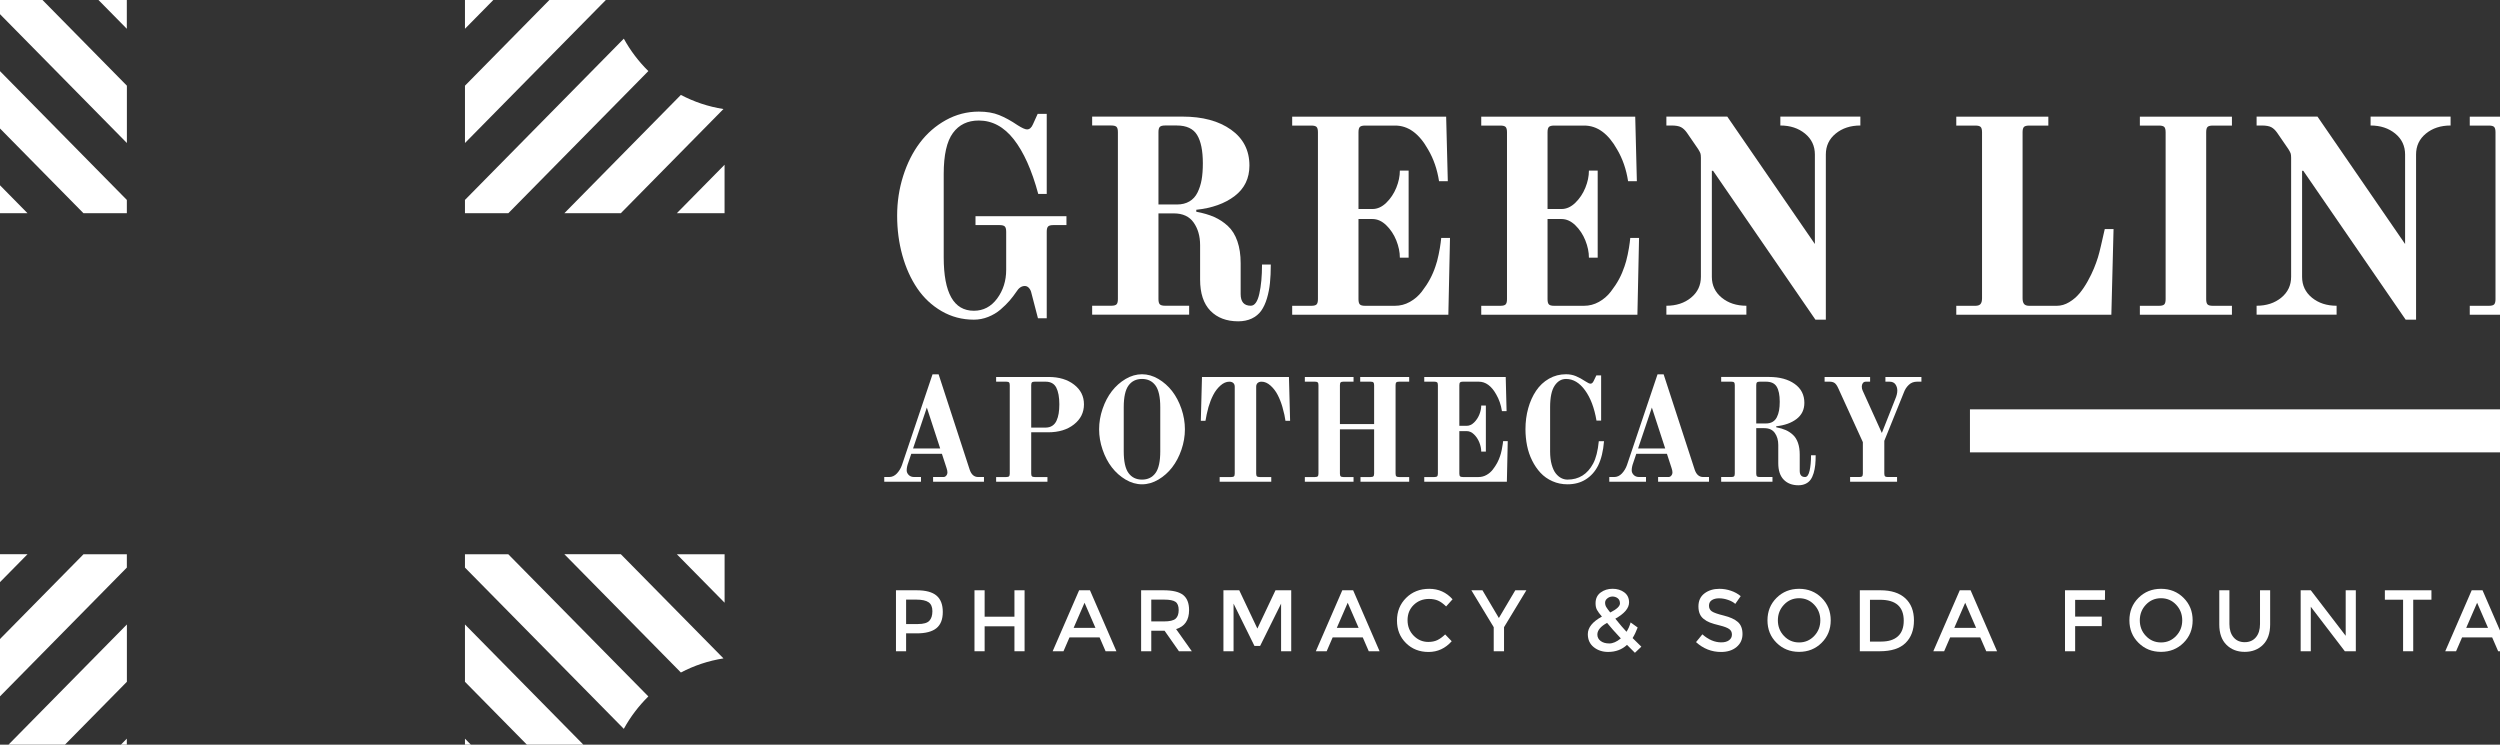
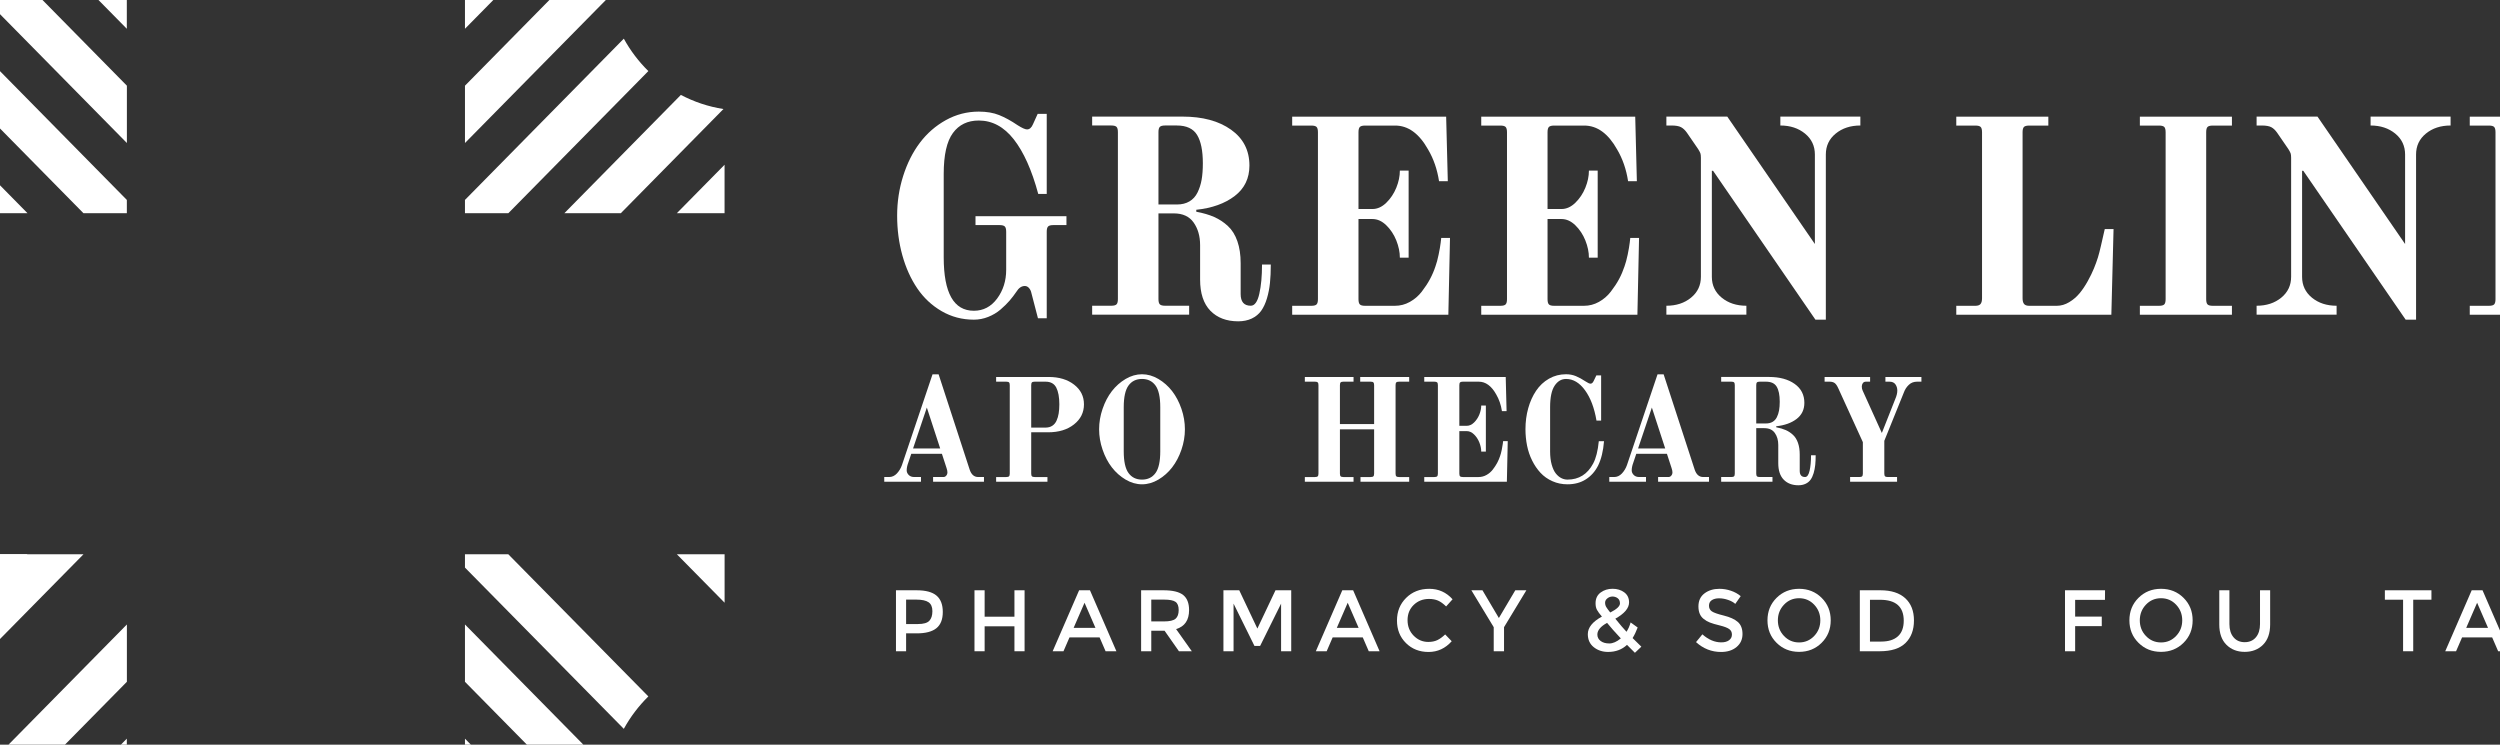
<svg xmlns="http://www.w3.org/2000/svg" width="188" height="56" viewBox="0 0 188 56" fill="none">
  <rect x="0" y="0" width="188" height="56" fill="#333333" stroke="none" />
  <g id="GreenLineApothecary-horizontal-_1_ 1" clip-path="url(#clip0_8074_75250)">
    <g id="g10">
      <g id="g12">
        <g id="g14">
          <g id="Group 1491">
            <g id="g20">
              <path id="path22" d="M69.887 46.682C70.04 46.518 70.116 46.278 70.116 45.96C70.116 45.644 70.019 45.419 69.826 45.288C69.632 45.157 69.328 45.091 68.914 45.091H68.139V46.928H69.024C69.447 46.928 69.734 46.846 69.887 46.682ZM70.427 44.79C70.741 45.056 70.898 45.467 70.898 46.022C70.898 46.578 70.737 46.985 70.417 47.242C70.096 47.5 69.604 47.629 68.94 47.629H68.139V48.974H67.377V44.389H68.927C69.612 44.389 70.112 44.522 70.427 44.79Z" fill="white" />
            </g>
            <g id="g24">
              <path id="path26" d="M73.281 48.974V44.389H74.044V46.376H76.286V44.389H77.048V48.974H76.286V47.098H74.044V48.974H73.281Z" fill="white" />
            </g>
            <g id="g28">
              <path id="path30" d="M82.378 47.216L81.557 45.327L80.737 47.216H82.378ZM80.426 47.931L79.974 48.974H79.16L81.15 44.389H81.965L83.954 48.974H83.14L82.688 47.931H80.426Z" fill="white" />
            </g>
            <g id="g32">
              <path id="path34" d="M88.404 46.527C88.559 46.392 88.637 46.173 88.637 45.875C88.637 45.575 88.557 45.37 88.397 45.258C88.238 45.146 87.954 45.091 87.545 45.091H86.576V46.731H87.526C87.957 46.731 88.249 46.663 88.404 46.527ZM89.419 45.878C89.419 46.635 89.093 47.111 88.443 47.308L89.625 48.974H88.656L87.577 47.433H86.576V48.974H85.812V44.389H87.493C88.183 44.389 88.676 44.507 88.973 44.743C89.27 44.979 89.419 45.358 89.419 45.878Z" fill="white" />
            </g>
            <g id="g36">
              <path id="path38" d="M92.764 48.974H92.002V44.389H93.191L94.554 47.268L95.917 44.389H97.1V48.974H96.338V45.393L94.761 48.574H94.335L92.764 45.393V48.974Z" fill="white" />
            </g>
            <g id="g40">
              <path id="path42" d="M102.169 47.216L101.348 45.327L100.528 47.216H102.169ZM100.217 47.931L99.765 48.974H98.951L100.941 44.389H101.756L103.745 48.974H102.931L102.479 47.931H100.217Z" fill="white" />
            </g>
            <g id="g44">
              <path id="path46" d="M107.404 48.273C107.667 48.273 107.894 48.229 108.083 48.139C108.272 48.05 108.471 47.906 108.677 47.709L109.169 48.221C108.69 48.759 108.11 49.028 107.427 49.028C106.745 49.028 106.178 48.805 105.728 48.359C105.277 47.913 105.053 47.349 105.053 46.666C105.053 45.984 105.282 45.416 105.741 44.961C106.199 44.506 106.779 44.279 107.478 44.279C108.179 44.279 108.764 44.541 109.233 45.066L108.749 45.604C108.533 45.394 108.33 45.248 108.138 45.164C107.946 45.081 107.721 45.04 107.463 45.04C107.006 45.04 106.623 45.189 106.312 45.489C106.003 45.789 105.848 46.171 105.848 46.637C105.848 47.103 106.001 47.492 106.309 47.805C106.617 48.117 106.982 48.273 107.404 48.273Z" fill="white" />
            </g>
            <g id="g48">
              <path id="path50" d="M113.103 48.974H112.328V47.164L110.647 44.389H111.481L112.715 46.475L113.95 44.389H114.783L113.103 47.164V48.974Z" fill="white" />
            </g>
            <g id="g52">
              <path id="path54" d="M121.262 44.859C121.118 44.859 120.988 44.905 120.874 44.997C120.76 45.089 120.703 45.196 120.703 45.319C120.703 45.441 120.732 45.552 120.79 45.649C120.849 45.748 120.949 45.885 121.091 46.059C121.578 45.815 121.821 45.587 121.821 45.377C121.821 45.203 121.764 45.072 121.65 44.987C121.536 44.902 121.406 44.859 121.262 44.859ZM120.367 48.201C120.531 48.326 120.748 48.388 121.02 48.388C121.291 48.388 121.58 48.262 121.886 48.008C121.45 47.545 121.106 47.155 120.852 46.84C120.365 47.107 120.121 47.4 120.121 47.719C120.121 47.916 120.203 48.077 120.367 48.201ZM120.929 49.025C120.507 49.025 120.147 48.905 119.85 48.667C119.553 48.428 119.404 48.102 119.404 47.687C119.404 47.192 119.757 46.753 120.464 46.368C120.287 46.163 120.164 45.994 120.093 45.863C120.021 45.731 119.986 45.566 119.986 45.364C119.986 45.015 120.113 44.746 120.367 44.557C120.621 44.369 120.92 44.276 121.265 44.276C121.61 44.276 121.902 44.365 122.144 44.544C122.385 44.724 122.506 44.975 122.506 45.299C122.506 45.731 122.161 46.141 121.472 46.525C121.817 46.954 122.097 47.282 122.312 47.509C122.445 47.308 122.549 47.074 122.622 46.807L123.152 47.188C123.041 47.489 122.913 47.754 122.771 47.982C122.943 48.161 123.163 48.377 123.43 48.63L122.945 49.09L122.351 48.493C121.972 48.848 121.498 49.025 120.929 49.025Z" fill="white" />
            </g>
            <g id="g56">
              <path id="path58" d="M129.275 44.993C129.053 44.993 128.872 45.039 128.73 45.13C128.587 45.224 128.516 45.362 128.516 45.548C128.516 45.734 128.587 45.876 128.73 45.974C128.872 46.073 129.175 46.179 129.637 46.292C130.1 46.407 130.449 46.566 130.684 46.771C130.919 46.977 131.036 47.279 131.036 47.679C131.036 48.08 130.888 48.404 130.591 48.654C130.293 48.903 129.903 49.028 129.421 49.028C128.714 49.028 128.088 48.781 127.541 48.287L128.019 47.702C128.475 48.105 128.95 48.306 129.44 48.306C129.686 48.306 129.881 48.253 130.025 48.146C130.17 48.038 130.241 47.896 130.241 47.719C130.241 47.542 130.174 47.404 130.038 47.306C129.902 47.208 129.669 47.118 129.337 47.036C129.005 46.956 128.753 46.882 128.58 46.813C128.409 46.745 128.256 46.658 128.122 46.548C127.855 46.343 127.722 46.028 127.722 45.604C127.722 45.179 127.874 44.852 128.177 44.623C128.481 44.393 128.856 44.279 129.304 44.279C129.593 44.279 129.879 44.327 130.164 44.423C130.448 44.519 130.693 44.655 130.901 44.83L130.493 45.413C130.359 45.291 130.179 45.19 129.95 45.112C129.723 45.033 129.498 44.993 129.275 44.993Z" fill="white" />
            </g>
            <g id="g60">
              <path id="path62" d="M136.426 45.471C136.118 45.147 135.74 44.986 135.292 44.986C134.844 44.986 134.466 45.147 134.158 45.471C133.85 45.796 133.696 46.188 133.696 46.649C133.696 47.111 133.85 47.503 134.158 47.826C134.466 48.15 134.844 48.312 135.292 48.312C135.74 48.312 136.118 48.15 136.426 47.826C136.734 47.503 136.888 47.111 136.888 46.649C136.888 46.188 136.734 45.796 136.426 45.471ZM136.985 48.341C136.528 48.794 135.964 49.02 135.292 49.02C134.62 49.02 134.056 48.794 133.599 48.341C133.142 47.889 132.914 47.325 132.914 46.649C132.914 45.972 133.142 45.41 133.599 44.956C134.056 44.504 134.62 44.278 135.292 44.278C135.964 44.278 136.528 44.504 136.985 44.956C137.442 45.41 137.67 45.972 137.67 46.649C137.67 47.325 137.442 47.889 136.985 48.341Z" fill="white" />
            </g>
            <g id="g64">
              <path id="path66" d="M143.161 46.678C143.161 45.628 142.569 45.104 141.384 45.104H140.622V48.246H141.468C142.015 48.246 142.434 48.114 142.725 47.849C143.016 47.585 143.161 47.194 143.161 46.678ZM143.278 44.989C143.712 45.389 143.93 45.946 143.93 46.659C143.93 47.371 143.719 47.935 143.297 48.351C142.874 48.766 142.228 48.974 141.359 48.974H139.859V44.389H141.41C142.22 44.389 142.843 44.59 143.278 44.989Z" fill="white" />
            </g>
            <g id="g68">
-               <path id="path70" d="M148.603 47.216L147.783 45.327L146.962 47.216H148.603ZM146.652 47.931L146.2 48.974H145.385L147.375 44.389H148.189L150.179 48.974H149.366L148.913 47.931H146.652Z" fill="white" />
-             </g>
+               </g>
            <g id="g72">
              <path id="path74" d="M156.051 45.111V46.37H158.053V47.085H156.051V48.974H155.288V44.389H158.299L158.293 45.111H156.051Z" fill="white" />
            </g>
            <g id="g76">
              <path id="path78" d="M163.642 45.471C163.334 45.147 162.957 44.986 162.509 44.986C162.061 44.986 161.682 45.147 161.374 45.471C161.066 45.796 160.913 46.188 160.913 46.649C160.913 47.111 161.066 47.503 161.374 47.826C161.682 48.15 162.061 48.312 162.509 48.312C162.957 48.312 163.334 48.15 163.642 47.826C163.95 47.503 164.104 47.111 164.104 46.649C164.104 46.188 163.95 45.796 163.642 45.471ZM164.201 48.341C163.745 48.794 163.181 49.02 162.509 49.02C161.836 49.02 161.272 48.794 160.816 48.341C160.359 47.889 160.131 47.325 160.131 46.649C160.131 45.972 160.359 45.41 160.816 44.956C161.272 44.504 161.836 44.278 162.509 44.278C163.181 44.278 163.745 44.504 164.201 44.956C164.658 45.41 164.887 45.972 164.887 46.649C164.887 47.325 164.658 47.889 164.201 48.341Z" fill="white" />
            </g>
            <g id="g80">
              <path id="path82" d="M167.963 47.925C168.169 48.17 168.449 48.292 168.802 48.292C169.155 48.292 169.436 48.17 169.643 47.925C169.849 47.68 169.953 47.348 169.953 46.928V44.39H170.715V46.961C170.715 47.621 170.536 48.13 170.179 48.486C169.822 48.842 169.362 49.02 168.802 49.02C168.242 49.02 167.784 48.842 167.426 48.486C167.068 48.13 166.89 47.621 166.89 46.961V44.39H167.652V46.928C167.652 47.348 167.756 47.68 167.963 47.925Z" fill="white" />
            </g>
            <g id="g84">
-               <path id="path86" d="M176.396 44.389H177.158V48.974H176.331L173.772 45.628V48.974H173.01V44.389H173.772L176.396 47.813V44.389Z" fill="white" />
-             </g>
+               </g>
            <g id="g88">
              <path id="path90" d="M181.474 45.098V48.974H180.712V45.098H179.342V44.389H182.844V45.098H181.474Z" fill="white" />
            </g>
            <g id="g92">
              <path id="path94" d="M187.1 47.216L186.279 45.327L185.459 47.216H187.1ZM185.149 47.931L184.696 48.974H183.882L185.872 44.389H186.686L188.676 48.974H187.862L187.41 47.931H185.149Z" fill="white" />
            </g>
            <g id="g102">
              <path id="path104" d="M67.465 16.216C67.465 15.184 67.615 14.191 67.918 13.235C68.22 12.28 68.639 11.447 69.174 10.736C69.71 10.025 70.363 9.457 71.132 9.031C71.901 8.606 72.725 8.393 73.604 8.393C74.195 8.393 74.707 8.48 75.139 8.655C75.573 8.829 76.036 9.083 76.531 9.419C76.86 9.628 77.094 9.732 77.231 9.732C77.424 9.732 77.574 9.599 77.684 9.334L78.034 8.561H78.714V14.584H78.076C77.595 12.8 76.983 11.434 76.242 10.485C75.5 9.537 74.621 9.063 73.604 9.063C72.766 9.063 72.117 9.376 71.658 10.004C71.197 10.631 70.967 11.656 70.967 13.079V19.353C70.967 22.031 71.722 23.369 73.234 23.369C73.948 23.369 74.531 23.062 74.985 22.45C75.438 21.835 75.665 21.117 75.665 20.295V17.429C75.665 17.233 75.631 17.102 75.561 17.031C75.493 16.962 75.362 16.927 75.171 16.927H73.358V16.258H80.197V16.927H79.209C79.017 16.927 78.886 16.962 78.818 17.031C78.748 17.102 78.714 17.233 78.714 17.429V23.935H78.055L77.56 22.031C77.532 21.891 77.475 21.769 77.385 21.664C77.296 21.56 77.19 21.507 77.066 21.507C76.819 21.507 76.606 21.654 76.427 21.947C76.276 22.17 76.108 22.39 75.923 22.606C75.737 22.822 75.51 23.044 75.243 23.275C74.975 23.505 74.666 23.69 74.316 23.83C73.966 23.969 73.604 24.039 73.234 24.039C72.355 24.039 71.547 23.826 70.813 23.401C70.078 22.975 69.466 22.403 68.979 21.686C68.491 20.967 68.117 20.137 67.856 19.197C67.595 18.255 67.465 17.262 67.465 16.216Z" fill="white" />
            </g>
            <g id="g106">
              <path id="path108" d="M87.116 15.378H88.497C88.868 15.378 89.183 15.301 89.444 15.147C89.705 14.995 89.908 14.771 90.052 14.479C90.197 14.185 90.3 13.865 90.362 13.516C90.423 13.168 90.454 12.756 90.454 12.282C90.454 11.334 90.31 10.623 90.021 10.148C89.733 9.675 89.225 9.437 88.497 9.437H87.611C87.418 9.437 87.288 9.473 87.219 9.542C87.15 9.611 87.116 9.744 87.116 9.939V15.378ZM82.13 23.661V22.991H83.572C83.764 22.991 83.895 22.956 83.964 22.886C84.032 22.817 84.066 22.685 84.066 22.489V9.939C84.066 9.744 84.032 9.611 83.964 9.542C83.895 9.473 83.764 9.437 83.572 9.437H82.13V8.768H88.924C90.434 8.768 91.65 9.096 92.573 9.751C93.496 10.407 93.957 11.306 93.957 12.449C93.957 13.412 93.587 14.175 92.849 14.74C92.11 15.305 91.147 15.65 89.96 15.775V15.922C90.481 16.02 90.931 16.151 91.309 16.318C91.686 16.486 92.03 16.712 92.339 16.999C92.649 17.285 92.885 17.664 93.05 18.138C93.215 18.612 93.297 19.164 93.297 19.79V22.113C93.297 22.698 93.551 22.991 94.058 22.991C94.351 22.991 94.566 22.691 94.701 22.092C94.837 21.492 94.904 20.76 94.904 19.895H95.564C95.564 20.412 95.543 20.872 95.502 21.276C95.461 21.68 95.385 22.067 95.275 22.437C95.165 22.806 95.021 23.116 94.843 23.368C94.664 23.619 94.427 23.814 94.132 23.954C93.836 24.093 93.496 24.163 93.112 24.163C92.233 24.163 91.536 23.897 91.02 23.368C90.506 22.837 90.248 22.057 90.248 21.025V18.432C90.248 17.762 90.086 17.197 89.763 16.737C89.441 16.277 88.943 16.047 88.27 16.047H87.116V22.489C87.116 22.685 87.15 22.817 87.219 22.886C87.288 22.956 87.418 22.991 87.611 22.991H89.424V23.661H82.13Z" fill="white" />
            </g>
            <g id="g110">
              <path id="path112" d="M97.172 23.666V22.996H98.615C98.806 22.996 98.937 22.962 99.006 22.892C99.075 22.823 99.109 22.69 99.109 22.494V9.944C99.109 9.749 99.075 9.617 99.006 9.547C98.937 9.478 98.806 9.443 98.615 9.443H97.172V8.773H108.751L108.875 13.626H108.216C108.078 12.733 107.804 11.939 107.392 11.242C106.719 10.042 105.894 9.443 104.92 9.443H102.653C102.461 9.443 102.33 9.478 102.261 9.547C102.192 9.617 102.158 9.749 102.158 9.944V15.718H103.209C103.58 15.718 103.926 15.561 104.249 15.247C104.572 14.933 104.823 14.556 105.002 14.117C105.18 13.678 105.269 13.249 105.269 12.831H105.929V19.378H105.269C105.269 18.96 105.18 18.528 105.002 18.081C104.823 17.635 104.572 17.255 104.249 16.941C103.926 16.627 103.58 16.471 103.209 16.471H102.158V22.494C102.158 22.69 102.192 22.823 102.261 22.892C102.33 22.962 102.461 22.996 102.653 22.996H104.899C105.297 22.996 105.671 22.899 106.021 22.703C106.371 22.508 106.67 22.251 106.918 21.93C107.165 21.609 107.371 21.296 107.535 20.989C107.7 20.682 107.838 20.36 107.948 20.026C108.03 19.803 108.109 19.51 108.184 19.148C108.26 18.785 108.311 18.485 108.339 18.248L108.38 17.893H109.04L108.916 23.666H97.172Z" fill="white" />
            </g>
            <g id="g114">
              <path id="path116" d="M111.389 23.666V22.996H112.831C113.023 22.996 113.154 22.962 113.222 22.892C113.291 22.823 113.326 22.69 113.326 22.494V9.944C113.326 9.749 113.291 9.617 113.222 9.547C113.154 9.478 113.023 9.443 112.831 9.443H111.389V8.773H122.969L123.092 13.626H122.432C122.296 12.733 122.02 11.939 121.609 11.242C120.935 10.042 120.111 9.443 119.136 9.443H116.87C116.677 9.443 116.547 9.478 116.478 9.547C116.409 9.617 116.375 9.749 116.375 9.944V15.718H117.426C117.796 15.718 118.143 15.561 118.466 15.247C118.789 14.933 119.04 14.556 119.219 14.117C119.397 13.678 119.487 13.249 119.487 12.831H120.146V19.378H119.487C119.487 18.96 119.397 18.528 119.219 18.081C119.04 17.635 118.789 17.255 118.466 16.941C118.143 16.627 117.796 16.471 117.426 16.471H116.375V22.494C116.375 22.69 116.409 22.823 116.478 22.892C116.547 22.962 116.677 22.996 116.87 22.996H119.116C119.514 22.996 119.888 22.899 120.238 22.703C120.589 22.508 120.887 22.251 121.134 21.93C121.382 21.609 121.588 21.296 121.753 20.989C121.917 20.682 122.054 20.36 122.165 20.026C122.247 19.803 122.326 19.51 122.402 19.148C122.477 18.785 122.528 18.485 122.556 18.248L122.597 17.893H123.257L123.133 23.666H111.389Z" fill="white" />
            </g>
            <g id="g118">
              <path id="path120" d="M125.312 23.662V22.992C126.054 22.992 126.672 22.79 127.165 22.385C127.66 21.98 127.908 21.456 127.908 20.814V11.869C127.908 11.716 127.895 11.604 127.871 11.534C127.847 11.464 127.791 11.359 127.706 11.219L126.857 9.982C126.719 9.787 126.571 9.647 126.413 9.564C126.256 9.48 126.012 9.438 125.682 9.438H125.312V8.769H129.892L136.479 18.35V11.62C136.479 10.977 136.232 10.452 135.737 10.046C135.242 9.642 134.625 9.438 133.882 9.438V8.769H139.899V9.438C139.157 9.438 138.539 9.641 138.045 10.045C137.55 10.45 137.303 10.973 137.303 11.614V24.039H136.52L128.822 12.842H128.731V20.816C128.731 21.457 128.979 21.981 129.473 22.385C129.968 22.79 130.586 22.992 131.328 22.992V23.662H125.312Z" fill="white" />
            </g>
            <g id="g122">
              <path id="path124" d="M147.112 23.666V22.996H148.555C148.733 22.996 148.86 22.951 148.936 22.861C149.011 22.77 149.049 22.628 149.049 22.431V9.944C149.049 9.749 149.015 9.617 148.946 9.547C148.877 9.478 148.746 9.443 148.555 9.443H147.112V8.773H154.035V9.443H152.593C152.4 9.443 152.27 9.478 152.201 9.547C152.132 9.617 152.098 9.749 152.098 9.944V22.431C152.098 22.628 152.136 22.77 152.212 22.861C152.287 22.951 152.414 22.996 152.593 22.996H154.674C154.99 22.996 155.298 22.906 155.601 22.725C155.903 22.543 156.164 22.32 156.384 22.055C156.604 21.79 156.81 21.483 157.002 21.135C157.194 20.787 157.349 20.469 157.465 20.183C157.582 19.897 157.682 19.622 157.765 19.357C157.833 19.134 157.909 18.841 157.992 18.479C158.073 18.116 158.143 17.817 158.197 17.579L158.279 17.224H158.939L158.774 23.666H147.112Z" fill="white" />
            </g>
            <g id="g126">
              <path id="path128" d="M160.918 23.666V22.996H162.361C162.552 22.996 162.683 22.962 162.752 22.892C162.821 22.823 162.855 22.69 162.855 22.494V9.944C162.855 9.749 162.821 9.617 162.752 9.547C162.683 9.478 162.552 9.443 162.361 9.443H160.918V8.773H167.841V9.443H166.399C166.207 9.443 166.076 9.478 166.007 9.547C165.939 9.617 165.905 9.749 165.905 9.944V22.494C165.905 22.69 165.939 22.823 166.007 22.892C166.076 22.962 166.207 22.996 166.399 22.996H167.841V23.666H160.918Z" fill="white" />
            </g>
            <g id="g130">
              <path id="path132" d="M169.696 23.662V22.992C170.438 22.992 171.056 22.79 171.551 22.385C172.045 21.98 172.293 21.456 172.293 20.814V11.869C172.293 11.716 172.28 11.604 172.256 11.534C172.231 11.464 172.176 11.359 172.09 11.219L171.241 9.982C171.104 9.787 170.956 9.647 170.798 9.564C170.641 9.48 170.396 9.438 170.067 9.438H169.696V8.769H174.276L180.863 18.35V11.62C180.863 10.977 180.616 10.452 180.122 10.046C179.627 9.642 179.009 9.438 178.268 9.438V8.769H184.284V9.438C183.541 9.438 182.924 9.641 182.429 10.045C181.935 10.45 181.688 10.973 181.688 11.614V24.039H180.905L173.206 12.842H173.117V20.816C173.117 21.457 173.363 21.981 173.857 22.385C174.352 22.79 174.971 22.992 175.712 22.992V23.662H169.696Z" fill="white" />
            </g>
            <g id="g134">
              <path id="path136" d="M185.726 23.666V22.996H187.168C187.36 22.996 187.491 22.962 187.559 22.892C187.627 22.823 187.662 22.69 187.662 22.494V9.944C187.662 9.749 187.627 9.617 187.559 9.547C187.491 9.478 187.36 9.443 187.168 9.443H185.726V8.773H197.304L197.428 13.626H196.769C196.632 12.733 196.357 11.939 195.945 11.242C195.272 10.042 194.448 9.443 193.472 9.443H191.206C191.013 9.443 190.883 9.478 190.815 9.547C190.746 9.617 190.712 9.749 190.712 9.944V15.718H191.762C192.133 15.718 192.48 15.561 192.803 15.247C193.125 14.933 193.376 14.556 193.555 14.117C193.733 13.678 193.823 13.249 193.823 12.831H194.482V19.378H193.823C193.823 18.96 193.733 18.528 193.555 18.081C193.376 17.635 193.125 17.255 192.803 16.941C192.48 16.627 192.133 16.471 191.762 16.471H190.712V22.494C190.712 22.69 190.746 22.823 190.815 22.892C190.883 22.962 191.013 22.996 191.206 22.996H193.452C193.85 22.996 194.224 22.899 194.575 22.703C194.925 22.508 195.224 22.251 195.471 21.93C195.718 21.609 195.924 21.296 196.089 20.989C196.254 20.682 196.391 20.36 196.501 20.026C196.584 19.803 196.662 19.51 196.738 19.148C196.814 18.785 196.865 18.485 196.893 18.248L196.934 17.893H197.593L197.469 23.666H185.726Z" fill="white" />
            </g>
            <g id="g138">
              <path id="path140" d="M68.662 33.725H70.702L69.698 30.648L68.662 33.725ZM66.496 36.226V35.872H66.866C67.085 35.872 67.278 35.783 67.444 35.607C67.611 35.429 67.739 35.22 67.826 34.976L70.126 28.149H70.583L72.916 35.307C73.039 35.684 73.254 35.872 73.559 35.872H73.995V36.226H70.168V35.872H70.953C71.032 35.872 71.101 35.837 71.159 35.767C71.217 35.697 71.246 35.614 71.246 35.518C71.246 35.437 71.225 35.33 71.181 35.198L70.831 34.124H68.528L68.299 34.804C68.221 35.011 68.183 35.201 68.183 35.371C68.183 35.497 68.233 35.612 68.333 35.716C68.434 35.82 68.571 35.872 68.746 35.872H69.258V36.226H66.496Z" fill="white" />
            </g>
            <g id="g142">
              <path id="path144" d="M77.547 32.155H78.626C78.822 32.155 78.989 32.11 79.127 32.021C79.265 31.933 79.373 31.806 79.449 31.64C79.525 31.474 79.58 31.291 79.612 31.093C79.645 30.893 79.662 30.665 79.662 30.407C79.662 29.868 79.585 29.449 79.433 29.15C79.28 28.852 79.011 28.702 78.626 28.702H77.809C77.707 28.702 77.638 28.721 77.602 28.757C77.565 28.795 77.547 28.864 77.547 28.968V32.155ZM74.909 36.226V35.873H75.672C75.774 35.873 75.843 35.854 75.879 35.817C75.916 35.78 75.934 35.71 75.934 35.607V28.968C75.934 28.864 75.916 28.795 75.879 28.757C75.843 28.721 75.774 28.702 75.672 28.702H74.909V28.348H78.855C79.638 28.348 80.277 28.54 80.772 28.924C81.267 29.307 81.514 29.801 81.514 30.407C81.514 31.019 81.264 31.522 80.764 31.916C80.263 32.312 79.617 32.508 78.825 32.508H77.547V35.607C77.547 35.71 77.565 35.78 77.602 35.817C77.638 35.854 77.707 35.873 77.809 35.873H78.768V36.226H74.909Z" fill="white" />
            </g>
            <g id="g146">
              <path id="path148" d="M84.505 33.941C84.505 34.701 84.625 35.246 84.865 35.573C85.105 35.902 85.443 36.066 85.879 36.066C86.315 36.066 86.653 35.902 86.893 35.573C87.133 35.246 87.252 34.701 87.252 33.941V30.622C87.252 29.862 87.133 29.318 86.893 28.99C86.653 28.662 86.315 28.497 85.879 28.497C85.443 28.497 85.105 28.662 84.865 28.99C84.625 29.318 84.505 29.862 84.505 30.622V33.941ZM82.915 33.819C82.74 33.31 82.653 32.798 82.653 32.282C82.653 31.765 82.74 31.252 82.915 30.743C83.089 30.235 83.321 29.792 83.612 29.415C83.903 29.04 84.248 28.734 84.647 28.497C85.047 28.262 85.457 28.144 85.879 28.144C86.3 28.144 86.711 28.262 87.11 28.497C87.51 28.734 87.855 29.04 88.146 29.415C88.436 29.792 88.669 30.235 88.844 30.743C89.018 31.252 89.105 31.765 89.105 32.282C89.105 32.798 89.018 33.31 88.844 33.819C88.669 34.328 88.436 34.771 88.146 35.147C87.855 35.523 87.51 35.83 87.11 36.066C86.711 36.302 86.3 36.42 85.879 36.42C85.457 36.42 85.047 36.302 84.647 36.066C84.248 35.83 83.903 35.523 83.612 35.147C83.321 34.771 83.089 34.328 82.915 33.819Z" fill="white" />
            </g>
            <g id="g150">
-               <path id="path152" d="M90.302 31.646L90.389 28.348H96.929L97.016 31.646H96.667C96.638 31.395 96.562 31.048 96.438 30.606C96.344 30.281 96.226 29.981 96.084 29.704C95.942 29.427 95.762 29.191 95.544 28.996C95.326 28.801 95.101 28.703 94.868 28.703C94.745 28.703 94.647 28.736 94.574 28.802C94.501 28.869 94.465 28.961 94.465 29.078V35.607C94.465 35.71 94.484 35.781 94.519 35.817C94.556 35.854 94.625 35.873 94.727 35.873H95.599V36.226H91.718V35.873H92.591C92.693 35.873 92.761 35.854 92.798 35.817C92.834 35.781 92.852 35.71 92.852 35.607V29.078C92.852 28.961 92.816 28.869 92.743 28.802C92.671 28.736 92.573 28.703 92.449 28.703C92.216 28.703 91.991 28.801 91.773 28.996C91.555 29.191 91.376 29.427 91.234 29.704C91.092 29.981 90.974 30.281 90.879 30.606C90.829 30.797 90.783 30.982 90.743 31.159C90.703 31.336 90.68 31.461 90.673 31.535L90.65 31.646H90.302Z" fill="white" />
-             </g>
+               </g>
            <g id="g154">
              <path id="path156" d="M98.124 36.226V35.873H98.887C98.989 35.873 99.057 35.854 99.094 35.817C99.131 35.78 99.148 35.71 99.148 35.607V28.968C99.148 28.864 99.131 28.795 99.094 28.757C99.057 28.721 98.989 28.702 98.887 28.702H98.124V28.348H101.786V28.702H101.023C100.922 28.702 100.852 28.721 100.816 28.757C100.78 28.795 100.762 28.864 100.762 28.968V31.889H103.334V28.968C103.334 28.864 103.315 28.795 103.28 28.757C103.243 28.721 103.173 28.702 103.072 28.702H102.287V28.348H105.971V28.702H105.209C105.106 28.702 105.038 28.721 105.001 28.757C104.964 28.795 104.947 28.864 104.947 28.968V35.607C104.947 35.71 104.964 35.78 105.001 35.817C105.038 35.854 105.106 35.873 105.209 35.873H105.971V36.226H102.309V35.873H103.072C103.173 35.873 103.243 35.854 103.28 35.817C103.315 35.78 103.334 35.71 103.334 35.607V32.287H100.762V35.607C100.762 35.71 100.78 35.78 100.816 35.817C100.852 35.854 100.922 35.873 101.023 35.873H101.786V36.226H98.124Z" fill="white" />
            </g>
            <g id="g158">
              <path id="path160" d="M107.104 36.226V35.873H107.868C107.969 35.873 108.038 35.854 108.075 35.817C108.111 35.78 108.129 35.71 108.129 35.607V28.968C108.129 28.864 108.111 28.795 108.075 28.757C108.038 28.721 107.969 28.702 107.868 28.702H107.104V28.348H113.23L113.295 30.916H112.946C112.874 30.443 112.728 30.023 112.511 29.654C112.154 29.019 111.718 28.702 111.202 28.702H110.004C109.902 28.702 109.833 28.721 109.796 28.757C109.76 28.795 109.742 28.864 109.742 28.968V32.021H110.298C110.494 32.021 110.678 31.939 110.849 31.773C111.019 31.607 111.151 31.408 111.246 31.175C111.341 30.943 111.388 30.716 111.388 30.495H111.737V33.958H111.388C111.388 33.737 111.341 33.508 111.246 33.272C111.151 33.036 111.019 32.835 110.849 32.669C110.678 32.503 110.494 32.42 110.298 32.42H109.742V35.607C109.742 35.71 109.76 35.78 109.796 35.817C109.833 35.854 109.902 35.873 110.004 35.873H111.192C111.402 35.873 111.601 35.821 111.786 35.717C111.972 35.614 112.129 35.478 112.26 35.308C112.391 35.139 112.5 34.972 112.587 34.81C112.674 34.648 112.746 34.478 112.805 34.301C112.848 34.183 112.89 34.029 112.93 33.837C112.97 33.644 112.997 33.486 113.012 33.36L113.034 33.172H113.382L113.317 36.226H107.104Z" fill="white" />
            </g>
            <g id="g162">
              <path id="path164" d="M114.715 32.282C114.715 31.721 114.784 31.194 114.922 30.7C115.06 30.205 115.258 29.766 115.516 29.383C115.774 29 116.097 28.697 116.486 28.476C116.874 28.254 117.301 28.144 117.767 28.144C118.036 28.144 118.284 28.192 118.514 28.288C118.742 28.384 118.984 28.516 119.238 28.685C119.405 28.797 119.528 28.852 119.609 28.852C119.703 28.852 119.783 28.781 119.848 28.641L120.045 28.232H120.405V31.629H120.056C119.895 30.677 119.609 29.918 119.194 29.349C118.78 28.781 118.304 28.497 117.767 28.497C117.418 28.497 117.131 28.667 116.906 29.007C116.681 29.346 116.568 29.884 116.568 30.622V33.941C116.568 34.325 116.608 34.659 116.688 34.943C116.768 35.227 116.872 35.448 116.998 35.606C117.125 35.765 117.264 35.881 117.413 35.955C117.561 36.029 117.716 36.066 117.876 36.066C118.733 36.066 119.376 35.664 119.805 34.859C120.015 34.469 120.158 33.908 120.23 33.178H120.623C120.564 33.915 120.415 34.528 120.176 35.014C119.951 35.457 119.643 35.802 119.254 36.049C118.866 36.296 118.406 36.42 117.876 36.42C117.469 36.42 117.091 36.343 116.742 36.187C116.393 36.032 116.095 35.823 115.848 35.557C115.601 35.291 115.39 34.983 115.217 34.633C115.042 34.283 114.914 33.908 114.835 33.51C114.755 33.111 114.715 32.702 114.715 32.282Z" fill="white" />
            </g>
            <g id="g166">
              <path id="path168" d="M123.183 33.725H125.223L124.22 30.648L123.183 33.725ZM121.018 36.226V35.872H121.388C121.606 35.872 121.799 35.783 121.966 35.607C122.133 35.429 122.26 35.22 122.347 34.976L124.647 28.149H125.105L127.437 35.307C127.56 35.684 127.775 35.872 128.081 35.872H128.517V36.226H124.689V35.872H125.473C125.554 35.872 125.622 35.837 125.681 35.767C125.739 35.697 125.768 35.614 125.768 35.518C125.768 35.437 125.746 35.33 125.702 35.198L125.352 34.124H123.049L122.82 34.804C122.743 35.011 122.704 35.201 122.704 35.371C122.704 35.497 122.754 35.612 122.855 35.716C122.955 35.82 123.092 35.872 123.267 35.872H123.779V36.226H121.018Z" fill="white" />
            </g>
            <g id="g170">
              <path id="path172" d="M132.069 31.844H132.8C132.996 31.844 133.163 31.804 133.301 31.722C133.439 31.641 133.546 31.523 133.622 31.369C133.699 31.213 133.753 31.044 133.786 30.859C133.819 30.675 133.836 30.458 133.836 30.206C133.836 29.705 133.759 29.329 133.606 29.077C133.453 28.827 133.185 28.702 132.8 28.702H132.331C132.229 28.702 132.16 28.72 132.124 28.757C132.087 28.794 132.069 28.864 132.069 28.967V31.844ZM129.432 36.225V35.872H130.195C130.296 35.872 130.365 35.853 130.402 35.816C130.438 35.78 130.456 35.71 130.456 35.606V28.967C130.456 28.864 130.438 28.794 130.402 28.757C130.365 28.72 130.296 28.702 130.195 28.702H129.432V28.347H133.026C133.824 28.347 134.468 28.521 134.956 28.868C135.444 29.214 135.688 29.691 135.688 30.295C135.688 30.804 135.492 31.208 135.102 31.507C134.711 31.805 134.202 31.988 133.573 32.054V32.132C133.849 32.183 134.088 32.254 134.288 32.342C134.487 32.43 134.669 32.55 134.832 32.702C134.996 32.853 135.121 33.054 135.208 33.305C135.296 33.556 135.339 33.847 135.339 34.179V35.407C135.339 35.717 135.473 35.872 135.741 35.872C135.897 35.872 136.01 35.713 136.082 35.396C136.153 35.079 136.19 34.691 136.19 34.234H136.539C136.539 34.507 136.527 34.751 136.506 34.964C136.483 35.178 136.443 35.383 136.386 35.578C136.327 35.774 136.251 35.938 136.157 36.071C136.062 36.204 135.937 36.307 135.781 36.38C135.624 36.454 135.444 36.492 135.241 36.492C134.776 36.492 134.407 36.351 134.135 36.071C133.862 35.791 133.726 35.377 133.726 34.832V33.46C133.726 33.105 133.641 32.807 133.47 32.564C133.299 32.32 133.036 32.198 132.68 32.198H132.069V35.606C132.069 35.71 132.087 35.78 132.124 35.816C132.16 35.853 132.229 35.872 132.331 35.872H133.29V36.225H129.432Z" fill="white" />
            </g>
            <g id="g174">
              <path id="path176" d="M137.21 28.702V28.348H140.632V28.702H140.319C140.214 28.702 140.136 28.739 140.084 28.814C140.033 28.889 140.007 28.971 140.007 29.06C140.007 29.179 140.028 29.284 140.072 29.373L141.515 32.56L142.524 30.006C142.626 29.77 142.678 29.56 142.678 29.376C142.678 29.192 142.63 29.033 142.535 28.901C142.44 28.768 142.291 28.702 142.088 28.702H141.783V28.348H144.491V28.702H144.164C143.917 28.702 143.709 28.781 143.543 28.94C143.375 29.099 143.252 29.288 143.172 29.51L141.7 33.15V35.607C141.7 35.71 141.718 35.78 141.755 35.816C141.791 35.854 141.86 35.872 141.962 35.872H142.659V36.226H139.128V35.872H139.826C139.927 35.872 139.997 35.854 140.033 35.816C140.069 35.78 140.087 35.71 140.087 35.607V33.25L138.234 29.189C138.147 28.997 138.057 28.868 137.962 28.802C137.868 28.736 137.744 28.702 137.591 28.702H137.21Z" fill="white" />
            </g>
-             <path id="path178" d="M197.572 30.783H148.14V34.018H197.572V30.783Z" fill="white" />
          </g>
          <g id="g184">
            <path id="path186" d="M9.542 6.444L1.699 -1.52H-1.111C-1.14 -1.082 -1.197 -0.651 -1.276 -0.23L9.542 10.754V6.444Z" fill="white" />
          </g>
          <g id="g188">
            <path id="path190" d="M9.539 16.035V15.035L-2.407 2.907C-2.903 3.81 -3.527 4.63 -4.253 5.345L6.278 16.035H9.539Z" fill="white" />
          </g>
          <g id="g192">
            <path id="path194" d="M9.537 -1.522H5.906L9.537 2.164V-1.522Z" fill="white" />
          </g>
          <g id="g196">
            <path id="path198" d="M2.07 16.035L-6.695 7.137C-7.68 7.657 -8.757 8.021 -9.896 8.199L-2.177 16.035H2.07Z" fill="white" />
          </g>
          <g id="g200">
            <path id="path202" d="M34.965 2.164L38.596 -1.521H34.965V2.164Z" fill="white" />
          </g>
          <g id="g204">
            <path id="path206" d="M34.966 10.754L45.784 -0.228C45.704 -0.651 45.647 -1.08 45.618 -1.518H42.809L34.966 6.444V10.754Z" fill="white" />
          </g>
          <g id="g208">
            <path id="path210" d="M54.487 16.035V12.39L50.895 16.035H54.487Z" fill="white" />
          </g>
          <g id="g212">
            <path id="path214" d="M46.684 16.035L54.403 8.199C53.265 8.021 52.188 7.657 51.202 7.137L42.438 16.035H46.684Z" fill="white" />
          </g>
          <g id="g216">
            <path id="path218" d="M34.965 16.035H38.225L48.756 5.345C48.03 4.63 47.406 3.81 46.911 2.907L34.965 15.034V16.035Z" fill="white" />
          </g>
          <g id="g220">
            <path id="path222" d="M34.965 41.681V42.683L46.911 54.809C47.406 53.907 48.03 53.086 48.756 52.371L38.224 41.681H34.965Z" fill="white" />
          </g>
          <g id="g224">
            <path id="path226" d="M34.965 51.271L42.808 59.232H45.617C45.646 58.794 45.703 58.363 45.783 57.942L34.965 46.96V51.271Z" fill="white" />
          </g>
          <g id="g228">
            <path id="path230" d="M50.898 41.679L54.49 45.324V41.679H50.898Z" fill="white" />
          </g>
          <g id="g232">
-             <path id="path234" d="M42.438 41.675L51.203 50.573C52.189 50.054 53.267 49.69 54.405 49.512L46.685 41.675H42.438Z" fill="white" />
-           </g>
+             </g>
          <g id="g236">
            <path id="path238" d="M34.965 59.232H38.596L34.965 55.547V59.232Z" fill="white" />
          </g>
          <g id="g244">
            <path id="path246" d="M9.537 55.546L5.906 59.232H9.537V55.546Z" fill="white" />
          </g>
          <g id="g248">
-             <path id="path250" d="M9.539 41.681H6.279L-4.253 52.371C-3.527 53.086 -2.903 53.907 -2.407 54.809L9.539 42.682V41.681Z" fill="white" />
+             <path id="path250" d="M9.539 41.681H6.279L-4.253 52.371C-3.527 53.086 -2.903 53.907 -2.407 54.809V41.681Z" fill="white" />
          </g>
          <g id="g252">
            <path id="path254" d="M-2.176 41.675L-9.896 49.512C-8.758 49.69 -7.68 50.054 -6.695 50.573L2.071 41.675H-2.176Z" fill="white" />
          </g>
          <g id="g256">
            <path id="path258" d="M9.542 46.96L-1.276 57.942C-1.197 58.364 -1.14 58.794 -1.111 59.232H1.699L9.542 51.27V46.96Z" fill="white" />
          </g>
        </g>
      </g>
    </g>
  </g>
  <defs>
    <clipPath id="clip0_8074_75250">
      <rect width="207.649" height="60.748" fill="white" transform="translate(-9.983 -1.526)" />
    </clipPath>
  </defs>
</svg>